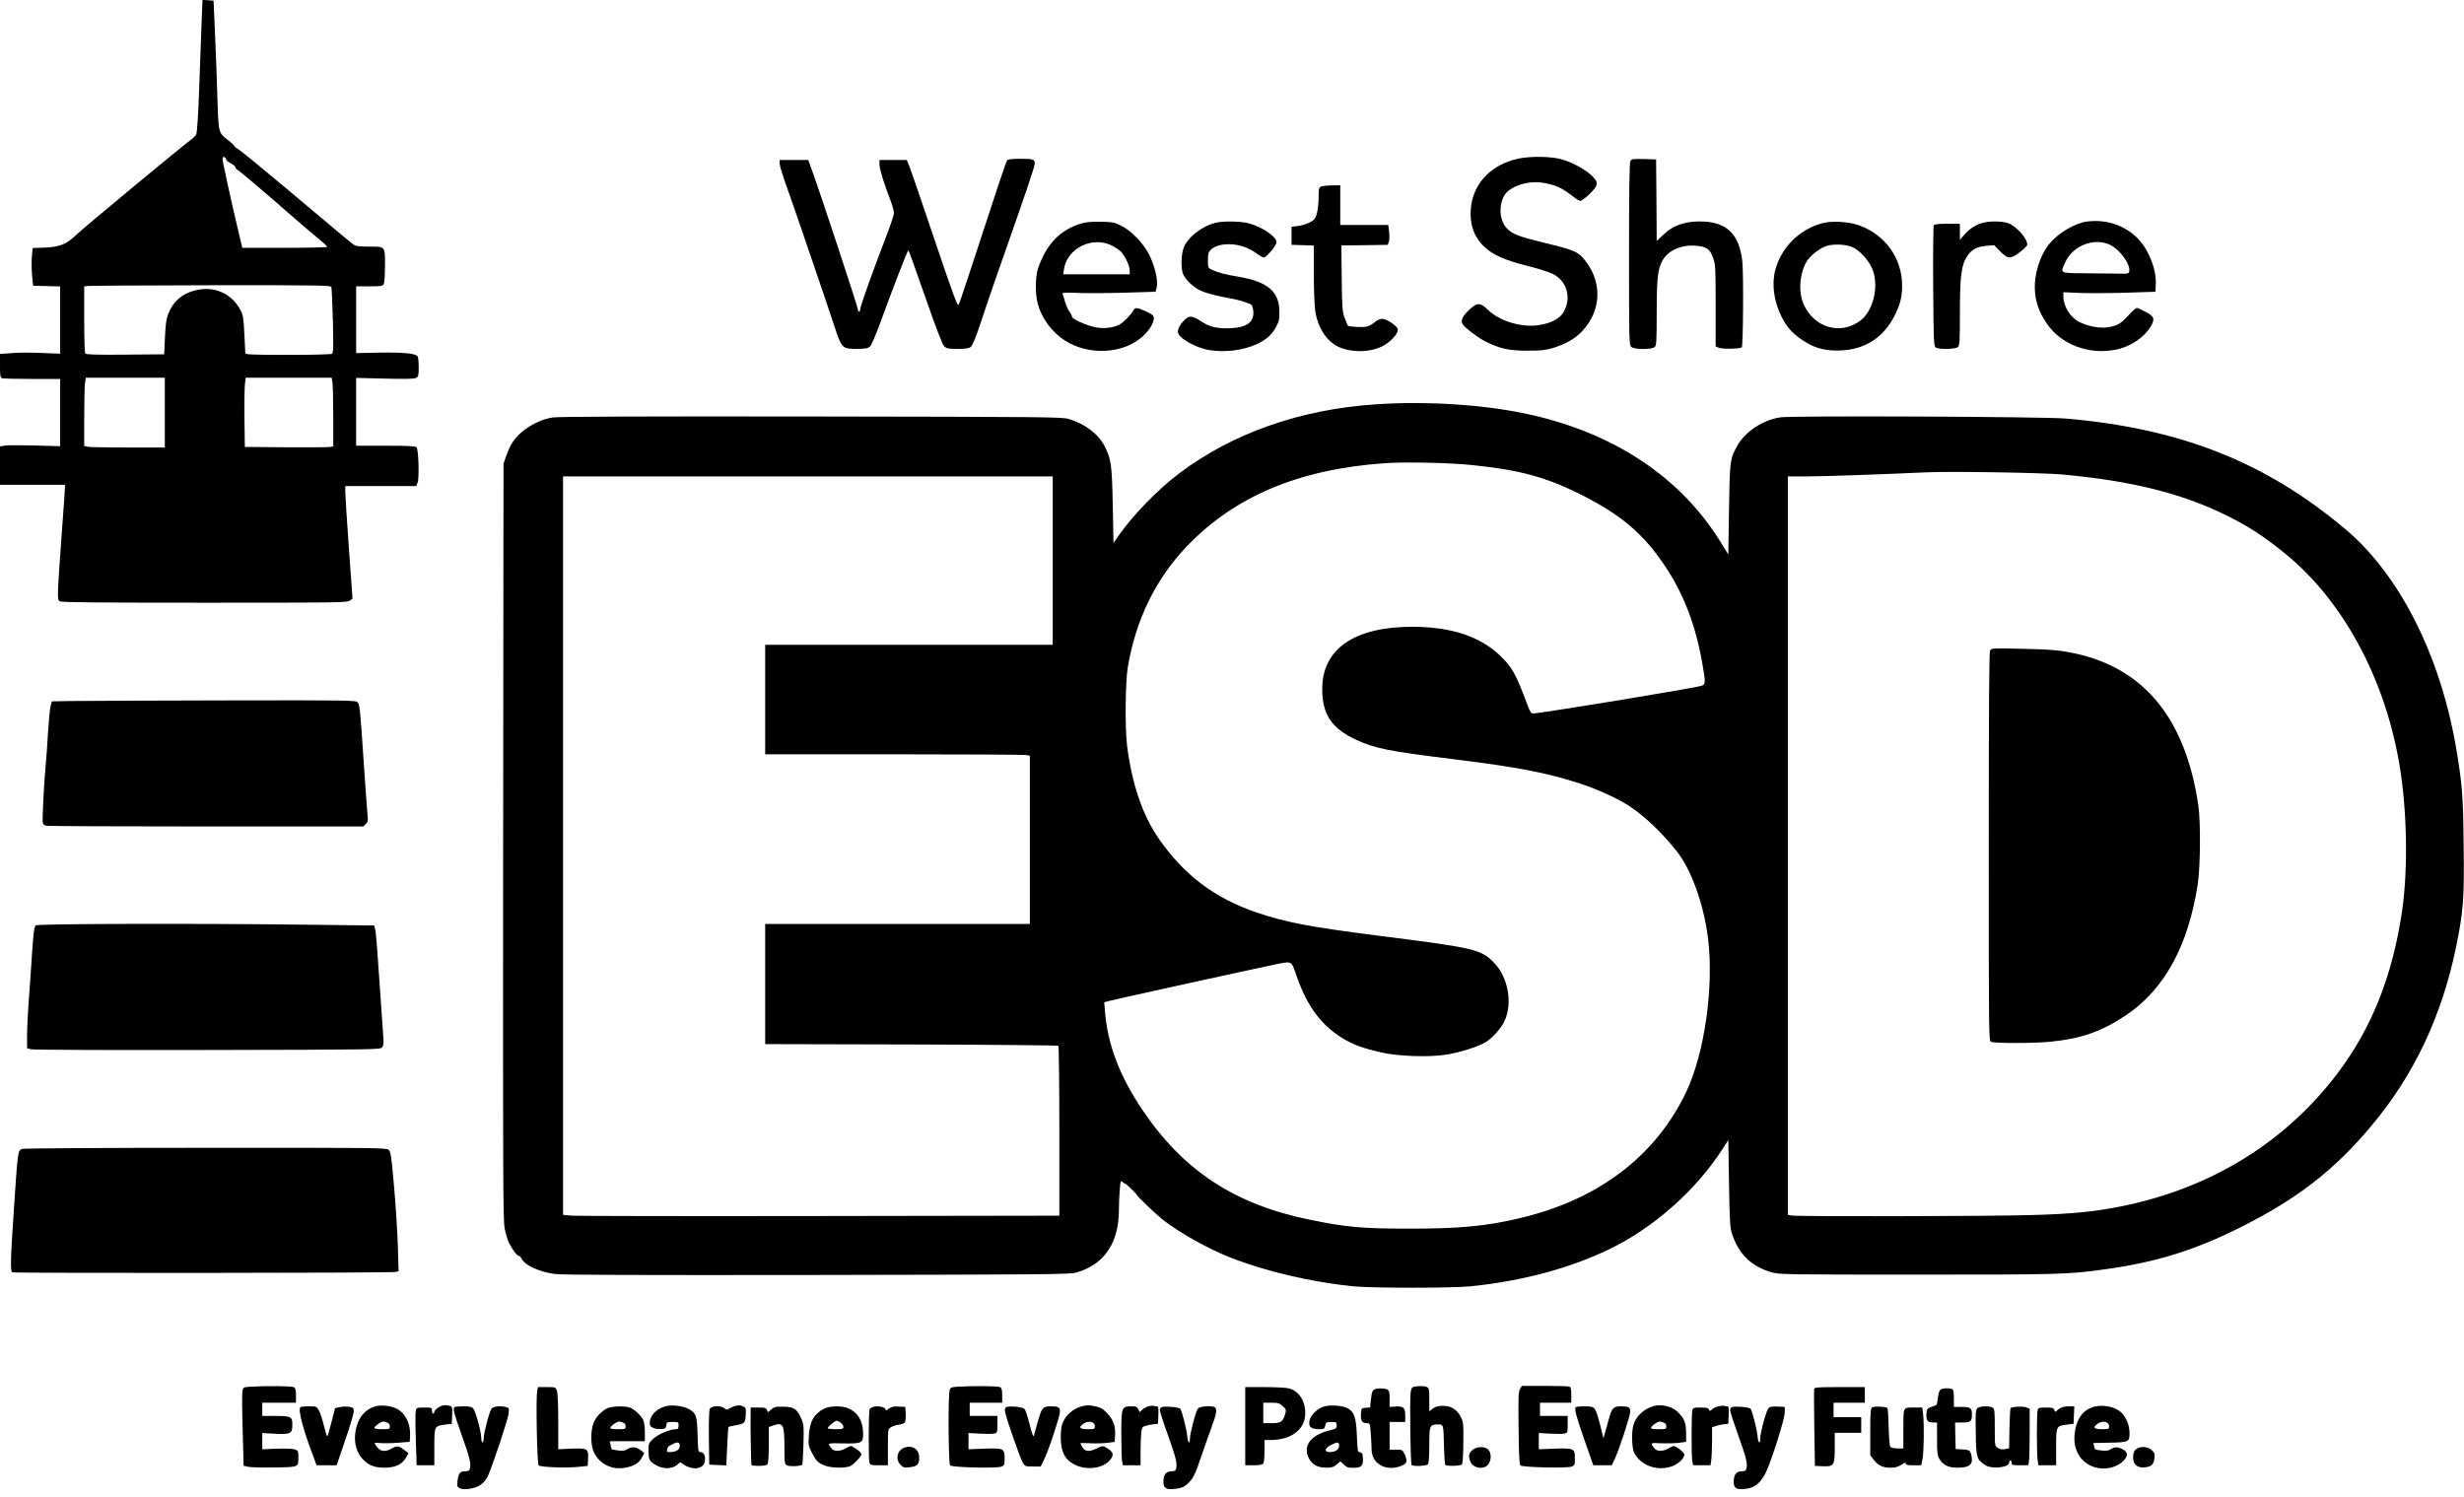
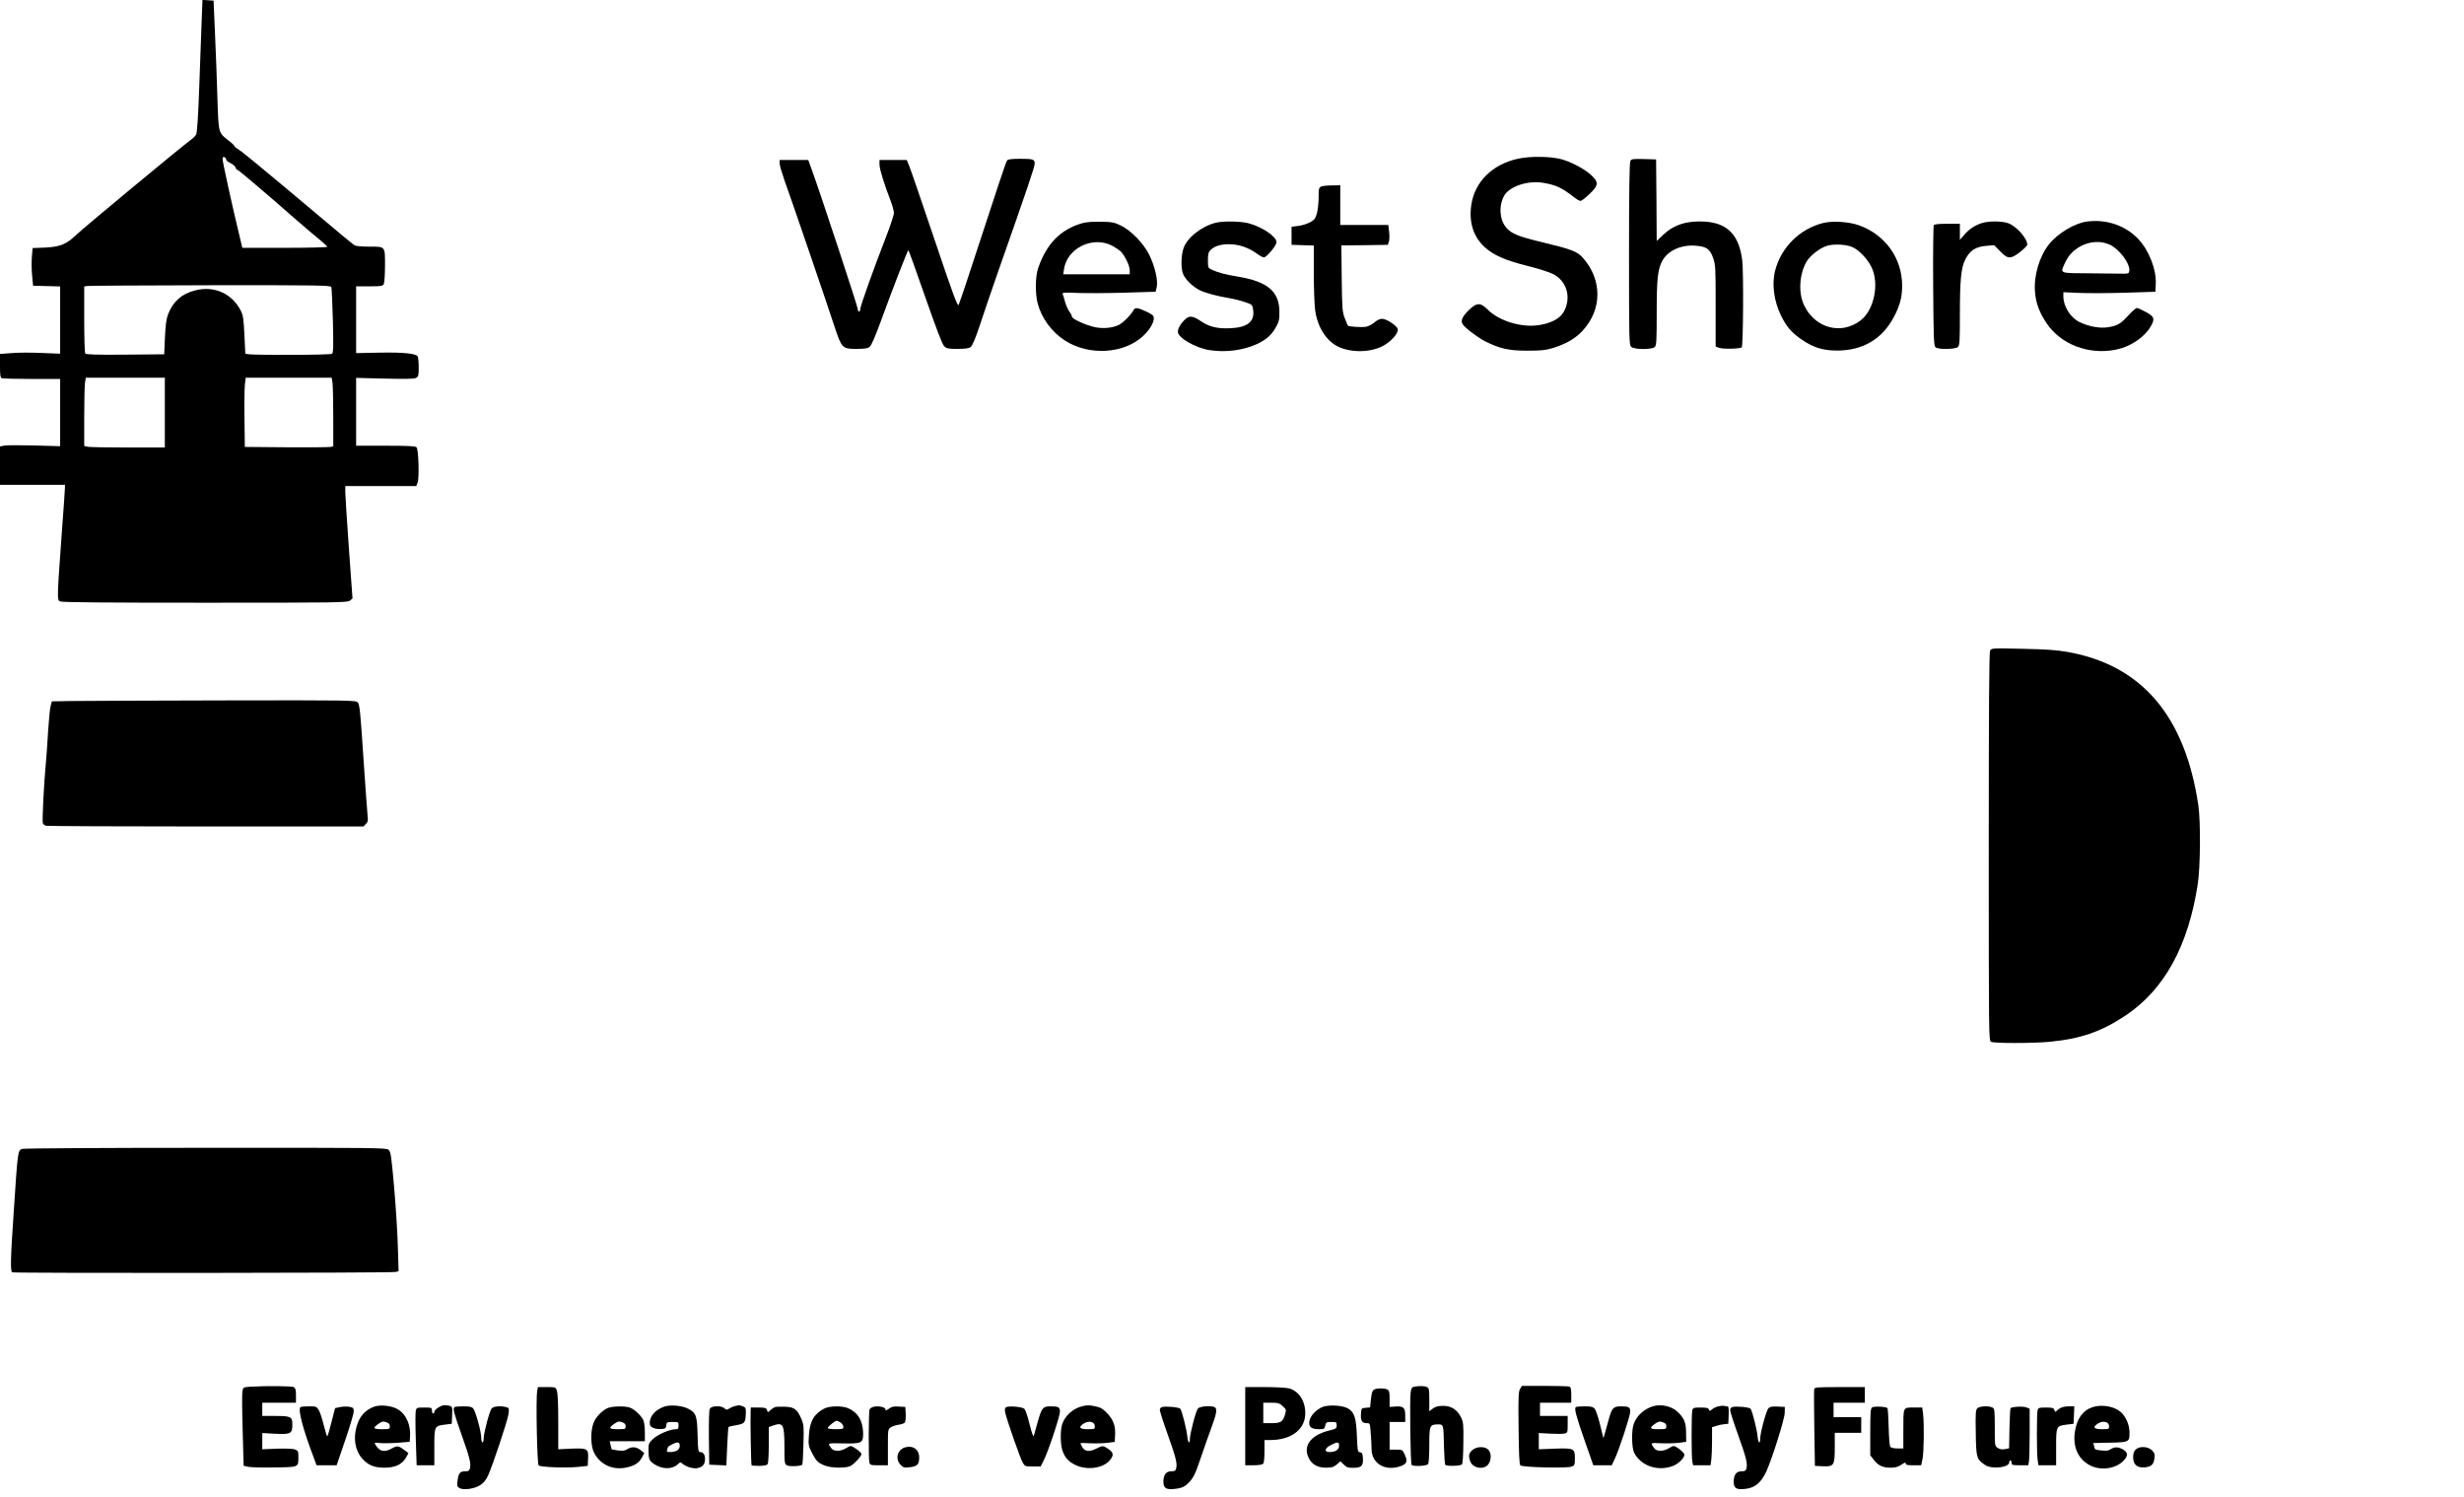
<svg xmlns="http://www.w3.org/2000/svg" version="1.0" width="2048" height="1244" viewBox="0 0 2048 1244" preserveAspectRatio="xMidYMid meet">
  <g transform="translate(0,1244) scale(0.1,-0.1)" fill="#000000" stroke="none">
    <path d="M1676 12263 c-4 -98 -13 -345 -20 -549 -8 -231 -18 -378 -25 -391 -6 -12 -26 -32 -43 -44 -64 -45 -894 -733 -953 -790 -83 -80 -135 -101 -262 -107 l-102 -4 -6 -72 c-3 -39 -3 -109 2 -156 l8 -85 113 -3 112 -3 0 -279 0 -280 -152 6 c-84 4 -197 4 -250 -1 l-98 -7 0 -98 c0 -80 3 -99 16 -104 9 -3 121 -6 250 -6 l234 0 0 -279 0 -280 -213 6 c-117 3 -230 3 -250 -1 l-37 -7 0 -159 0 -160 270 0 270 0 0 -22 c0 -13 -11 -174 -25 -358 -41 -567 -41 -576 -17 -589 15 -8 358 -11 1205 -11 1114 0 1186 1 1206 18 l21 17 -30 415 c-16 228 -30 439 -30 468 l0 52 295 0 295 0 11 28 c15 39 8 277 -9 294 -10 10 -71 13 -257 13 l-245 0 0 282 0 282 238 -6 c174 -4 244 -3 260 6 20 11 22 19 22 89 0 42 -4 82 -8 89 -16 25 -113 35 -313 32 l-199 -4 0 278 0 277 110 0 c98 0 110 2 120 19 5 11 10 81 10 155 0 162 5 156 -135 156 -53 0 -105 4 -115 10 -20 11 -70 52 -578 480 -200 168 -376 312 -392 320 -16 8 -30 20 -32 26 -2 7 -23 27 -47 45 -87 67 -84 57 -94 352 -4 144 -13 386 -20 537 l-12 275 -46 3 -46 3 -7 -178z m204 -1149 c0 -7 16 -21 36 -30 20 -10 39 -26 42 -36 2 -10 8 -18 13 -18 9 0 245 -201 498 -423 64 -56 147 -126 184 -156 37 -30 67 -58 67 -63 0 -4 -159 -8 -353 -8 l-353 0 -28 118 c-59 244 -136 598 -136 619 0 16 4 21 15 17 8 -4 15 -12 15 -20z m874 -1060 c3 -9 9 -135 13 -281 5 -222 4 -266 -8 -274 -8 -5 -173 -9 -366 -9 -276 0 -353 3 -354 13 0 6 -4 80 -8 162 -6 126 -11 157 -30 193 -73 143 -222 209 -379 168 -111 -28 -183 -91 -224 -196 -16 -43 -22 -86 -27 -195 l-6 -140 -324 -3 c-253 -2 -326 1 -333 10 -4 7 -8 135 -8 285 l0 272 28 4 c15 2 475 5 1023 6 901 1 997 -1 1003 -15z m-1384 -1044 l0 -290 -304 0 c-167 0 -318 3 -335 6 l-31 7 0 237 c0 130 3 258 6 284 l7 46 328 0 329 0 0 -290z m1394 244 c3 -26 6 -154 6 -285 l0 -239 -22 -5 c-13 -3 -178 -4 -368 -3 l-345 3 -3 225 c-2 124 0 253 3 288 l7 62 357 0 358 0 7 -46z" />
    <path d="M12618 11121 c-214 -47 -360 -191 -389 -384 -21 -143 16 -263 110 -350 72 -67 171 -111 356 -157 88 -22 183 -52 212 -67 118 -59 157 -201 88 -319 -32 -54 -106 -92 -208 -107 -143 -21 -325 35 -419 127 -65 65 -94 63 -165 -7 -51 -52 -64 -84 -45 -113 19 -30 124 -109 182 -139 125 -63 198 -80 355 -80 119 0 151 4 215 23 110 35 184 78 244 143 163 176 164 422 4 604 -48 55 -93 72 -334 130 -204 49 -260 72 -303 121 -57 65 -66 182 -19 267 43 78 200 130 327 107 107 -19 150 -39 255 -120 21 -17 45 -30 53 -30 8 0 41 25 74 57 77 73 79 98 12 160 -54 49 -161 106 -243 129 -91 25 -260 27 -362 5z" />
    <path d="M8371 11107 c-10 -12 -67 -185 -328 -982 -36 -110 -70 -209 -75 -219 -9 -16 -46 84 -198 535 -103 305 -197 580 -210 612 l-23 57 -113 0 -114 0 0 -38 c0 -36 37 -157 94 -305 14 -37 26 -81 26 -98 0 -16 -31 -110 -69 -207 -100 -257 -211 -568 -211 -592 0 -11 -4 -20 -10 -20 -5 0 -10 9 -10 19 0 20 -307 951 -377 1144 l-35 97 -119 0 -119 0 0 -28 c0 -16 19 -80 41 -143 53 -145 355 -1029 415 -1213 60 -181 65 -186 182 -186 71 0 94 4 111 18 14 11 48 91 96 222 101 278 219 580 225 580 3 0 66 -175 140 -388 89 -255 142 -395 157 -409 20 -20 32 -23 110 -23 63 0 95 4 110 15 15 11 38 65 79 187 31 95 99 295 151 443 243 691 303 869 303 895 0 36 -12 40 -125 40 -65 0 -96 -4 -104 -13z" />
    <path d="M13551 11101 c-8 -13 -11 -265 -11 -774 0 -718 1 -755 18 -770 26 -24 173 -24 196 -1 14 13 16 53 16 277 0 286 8 365 45 436 45 86 154 137 274 129 95 -7 123 -26 150 -102 20 -58 21 -79 21 -399 l0 -337 28 -11 c30 -12 176 -9 189 4 12 12 16 628 4 723 -26 211 -123 311 -313 322 -147 9 -255 -26 -343 -109 l-55 -52 -2 339 -3 339 -102 3 c-93 2 -103 1 -112 -17z" />
    <path d="M10983 10890 c-21 -9 -23 -16 -23 -93 0 -46 -7 -106 -15 -133 -12 -41 -21 -53 -57 -72 -24 -13 -68 -27 -98 -30 l-55 -7 0 -75 0 -75 93 -3 92 -3 0 -229 c0 -126 5 -264 11 -307 18 -137 89 -252 186 -302 106 -53 266 -53 373 1 70 36 133 106 128 141 -4 28 -93 87 -130 87 -19 0 -43 -11 -64 -30 -18 -16 -50 -32 -70 -36 -34 -6 -141 0 -150 9 -3 2 -14 31 -27 63 -20 54 -22 80 -25 331 l-3 273 193 2 193 3 9 26 c5 14 6 51 2 82 l-7 57 -200 0 -199 0 0 165 0 165 -67 -1 c-38 0 -78 -4 -90 -9z" />
    <path d="M17350 10599 c-102 -12 -244 -96 -318 -188 -80 -99 -128 -260 -118 -392 6 -94 35 -173 94 -262 119 -181 356 -271 585 -222 116 24 231 102 283 191 37 63 30 83 -41 121 -33 18 -66 33 -74 33 -8 0 -39 -27 -69 -60 -63 -70 -93 -88 -170 -100 -68 -12 -166 7 -240 44 -75 38 -132 130 -132 213 l0 34 138 -6 c75 -3 247 -2 382 2 l245 8 3 63 c6 122 -56 281 -146 376 -106 111 -262 165 -422 145z m186 -193 c80 -37 171 -159 162 -219 -3 -19 -9 -22 -45 -22 -24 1 -149 2 -278 3 -268 2 -253 -5 -209 92 62 138 238 207 370 146z" />
    <path d="M8996 10585 c-180 -51 -297 -170 -367 -373 -24 -68 -26 -213 -4 -295 32 -121 117 -238 227 -308 200 -128 489 -111 649 38 55 52 89 108 89 148 0 22 -10 30 -62 55 -75 35 -94 37 -108 9 -21 -38 -83 -100 -119 -119 -52 -26 -130 -34 -198 -20 -77 16 -193 69 -193 87 0 8 -9 26 -20 40 -11 15 -28 51 -37 82 -8 31 -18 62 -21 69 -3 10 21 12 124 7 71 -3 246 -2 389 2 l260 8 9 37 c13 53 -14 173 -61 268 -46 95 -151 204 -238 246 -53 26 -72 29 -165 31 -66 1 -123 -3 -154 -12z m253 -190 c27 -15 59 -37 70 -49 33 -36 71 -117 71 -152 l0 -34 -276 0 -277 0 6 39 c24 179 242 285 406 196z" />
    <path d="M10107 10589 c-118 -28 -240 -124 -270 -213 -20 -57 -22 -157 -6 -207 16 -47 81 -112 142 -142 52 -24 137 -47 252 -67 33 -5 88 -19 122 -31 59 -19 62 -22 68 -59 17 -100 -42 -151 -183 -158 -107 -6 -178 10 -244 54 -74 50 -102 54 -139 18 -35 -33 -59 -74 -59 -102 0 -49 143 -132 261 -152 134 -21 278 -3 394 49 78 36 124 76 161 143 25 46 29 63 28 128 -1 167 -98 249 -341 290 -116 19 -165 33 -225 60 -26 12 -28 17 -28 77 0 51 4 67 21 84 33 33 83 49 154 49 80 0 158 -26 226 -74 27 -20 55 -36 63 -36 23 0 106 99 106 127 0 47 -120 128 -235 158 -64 16 -206 19 -268 4z" />
    <path d="M15152 10586 c-193 -49 -347 -201 -397 -393 -30 -113 -11 -256 49 -378 45 -90 82 -134 160 -190 101 -72 182 -98 301 -99 217 -1 380 95 478 282 49 94 67 162 67 257 0 227 -139 423 -358 502 -83 30 -221 39 -300 19z m253 -204 c54 -28 117 -96 149 -160 69 -137 24 -359 -90 -446 -162 -124 -382 -63 -471 131 -47 103 -37 256 23 359 30 50 106 110 167 130 59 19 172 13 222 -14z" />
    <path d="M16473 10586 c-59 -19 -107 -51 -148 -99 l-35 -41 0 67 0 67 -104 0 c-73 0 -107 -4 -113 -12 -4 -7 -7 -236 -5 -508 3 -442 5 -496 20 -507 24 -20 166 -17 186 3 14 13 16 52 16 275 0 273 10 378 41 444 40 83 88 115 184 122 l60 5 50 -51 c64 -66 86 -67 166 -5 32 25 59 52 59 60 0 53 -90 154 -159 179 -52 18 -160 19 -218 1z" />
-     <path d="M11433 9079 c-625 -42 -1186 -239 -1628 -571 -180 -135 -384 -345 -505 -517 l-45 -64 -6 314 c-7 338 -13 380 -66 487 -52 103 -164 189 -299 229 -56 17 -181 18 -2139 21 -1426 2 -2102 -1 -2150 -8 -134 -20 -281 -114 -341 -217 -15 -24 -36 -72 -48 -106 l-21 -62 -3 -3140 c-2 -2837 -1 -3148 13 -3219 9 -44 26 -98 37 -120 28 -55 66 -106 81 -106 7 0 17 -10 22 -22 24 -54 147 -111 277 -128 58 -8 704 -10 2178 -8 1870 3 2101 5 2152 19 234 65 357 244 358 519 0 47 3 122 7 168 6 76 7 81 23 67 9 -8 20 -15 24 -15 7 0 96 -87 96 -94 0 -8 159 -160 205 -197 136 -109 386 -250 574 -323 293 -115 671 -203 1016 -238 169 -16 817 -16 980 0 431 44 829 151 1159 312 361 176 707 482 928 821 l53 82 6 -359 c5 -303 9 -368 23 -414 57 -176 162 -279 339 -328 57 -16 154 -17 1207 -17 1195 0 1246 1 1562 45 418 58 734 156 1108 342 480 239 791 479 1103 853 354 423 584 913 702 1488 60 295 68 398 62 841 -4 412 -12 511 -63 811 -132 771 -472 1442 -924 1820 -663 556 -1367 834 -2320 916 -188 16 -2272 25 -2372 10 -146 -22 -290 -117 -357 -234 -62 -110 -64 -127 -70 -534 l-6 -372 -58 94 c-339 555 -907 928 -1642 1080 -360 74 -821 102 -1232 74z m795 -504 c397 -40 616 -99 900 -240 344 -172 533 -331 714 -605 155 -232 254 -494 309 -815 26 -149 25 -163 -7 -175 -47 -18 -1337 -230 -1399 -230 -20 0 -27 11 -50 73 -96 256 -125 308 -223 404 -167 162 -410 243 -733 243 -482 0 -749 -184 -749 -517 0 -211 77 -327 281 -422 155 -72 270 -95 804 -161 535 -66 779 -113 1055 -202 135 -43 311 -123 401 -181 131 -84 271 -216 401 -377 122 -151 226 -435 263 -717 53 -404 -25 -962 -179 -1288 -252 -532 -728 -895 -1376 -1049 -286 -69 -515 -90 -940 -89 -380 0 -515 13 -812 74 -628 128 -1056 410 -1398 921 -185 277 -283 536 -305 804 l-7 82 34 10 c30 10 1157 257 1377 303 153 31 143 37 186 -88 91 -265 215 -428 411 -539 75 -42 148 -68 284 -100 143 -35 408 -44 555 -20 113 19 256 64 320 101 60 36 132 116 161 180 67 145 30 355 -82 476 -111 118 -156 128 -949 229 -584 74 -787 112 -1033 196 -346 118 -600 310 -810 612 -135 195 -223 452 -264 772 -18 143 -15 533 6 655 66 393 232 733 490 1003 397 415 928 640 1636 691 167 13 539 5 728 -14z m4912 -79 c578 -53 999 -158 1369 -342 181 -89 316 -178 491 -321 470 -386 814 -1016 939 -1723 68 -381 78 -887 26 -1245 -79 -534 -250 -966 -531 -1340 -433 -576 -1052 -960 -1795 -1111 -228 -46 -416 -65 -754 -74 -361 -11 -1946 -13 -1994 -4 l-31 6 0 3069 0 3069 162 0 c132 0 599 16 993 34 206 9 958 -3 1125 -18z m-8390 -716 l0 -700 -1195 0 -1195 0 0 -455 0 -455 1069 0 c588 0 1083 -3 1100 -6 l31 -6 0 -699 0 -699 -1100 0 -1100 0 0 -499 0 -500 1214 -3 c668 -2 1218 -7 1223 -11 4 -5 8 -324 8 -710 l0 -702 -1990 -3 c-1094 -2 -2023 0 -2062 3 l-73 7 0 3069 0 3069 2035 0 2035 0 0 -700z" />
    <path d="M16541 7032 c-8 -15 -11 -470 -11 -1631 0 -1582 0 -1610 19 -1621 26 -13 343 -13 485 0 261 25 431 84 635 220 321 215 519 577 598 1090 22 143 25 519 5 655 -110 744 -471 1167 -1088 1276 -91 16 -180 22 -375 26 -252 6 -257 5 -268 -15z" />
    <path d="M593 6613 l-162 -3 -10 -38 c-6 -20 -15 -113 -21 -207 -5 -93 -14 -215 -19 -270 -15 -153 -32 -481 -25 -498 3 -8 15 -18 27 -21 12 -3 610 -6 1330 -6 l1307 0 21 21 c17 17 19 28 14 72 -3 29 -19 247 -35 485 -24 370 -31 437 -46 453 -17 18 -47 19 -1118 17 -606 -1 -1174 -4 -1263 -5z" />
-     <path d="M298 4748 c-14 -11 -20 -56 -33 -253 -8 -132 -21 -312 -28 -400 -6 -88 -12 -207 -12 -264 l0 -105 34 -8 c18 -5 673 -8 1468 -6 1421 3 1435 3 1450 23 11 15 13 36 9 85 -3 36 -17 243 -32 460 -14 217 -29 411 -35 431 l-9 36 -517 6 c-924 12 -2277 9 -2295 -5z" />
    <path d="M184 2890 c-36 -14 -36 -10 -69 -510 -28 -410 -30 -505 -13 -516 13 -8 3152 -6 3187 3 l24 6 -6 201 c-3 111 -17 334 -31 496 -24 271 -28 296 -47 313 -20 16 -107 17 -1523 16 -825 0 -1510 -4 -1522 -9z" />
    <path d="M2078 913 c-56 -4 -57 -5 -63 -37 -4 -18 -3 -165 2 -326 l8 -294 40 -9 c22 -4 120 -7 218 -5 202 3 197 1 197 86 0 48 -2 53 -27 63 -17 7 -76 9 -150 7 l-123 -5 0 67 0 68 108 -6 c130 -6 142 1 142 78 0 64 -12 70 -144 70 l-106 0 0 55 0 55 140 0 140 0 0 60 c0 48 -4 61 -19 70 -18 9 -229 11 -363 3z" />
-     <path d="M7958 913 c-53 -4 -59 -6 -65 -31 -14 -48 -10 -609 4 -623 17 -17 386 -26 426 -10 25 10 27 14 27 70 0 81 -8 85 -172 79 l-128 -5 0 68 0 67 94 -5 c51 -3 105 -3 120 1 25 6 26 9 26 76 l0 70 -115 0 -115 0 0 55 0 55 135 0 135 0 0 60 c0 48 -4 61 -19 70 -18 9 -219 11 -353 3z" />
    <path d="M11753 913 c-17 -3 -23 -13 -28 -46 -9 -61 -2 -594 8 -604 15 -15 127 -9 137 7 6 8 10 80 10 159 0 162 3 170 72 171 47 0 46 0 50 -187 2 -78 7 -145 11 -150 13 -12 125 -9 138 4 7 7 11 73 12 179 2 157 0 172 -20 214 -32 63 -82 95 -150 94 -38 0 -61 -6 -83 -22 l-30 -23 0 95 c0 84 -2 97 -19 106 -19 10 -65 11 -108 3z" />
    <path d="M12635 896 c-14 -21 -16 -64 -13 -325 2 -216 6 -303 15 -312 16 -16 387 -25 426 -10 25 10 27 14 27 70 0 81 -8 85 -172 79 l-128 -5 0 68 0 67 94 -5 c51 -3 105 -3 120 1 25 6 26 9 26 76 l0 70 -115 0 -115 0 0 55 0 55 130 0 130 0 0 64 c0 49 -4 65 -16 70 -9 3 -101 6 -205 6 l-189 0 -15 -24z" />
    <path d="M4465 877 c-12 -61 -1 -605 12 -618 15 -15 235 -23 333 -12 l75 8 3 62 c4 82 -6 87 -145 81 l-103 -5 0 227 c0 139 -4 239 -11 259 -11 31 -11 31 -85 31 l-73 0 -6 -33z" />
    <path d="M10350 585 l0 -325 68 0 c40 0 73 5 80 12 8 8 12 46 12 105 l0 93 49 0 c165 0 279 80 289 203 9 108 -46 202 -133 226 -22 6 -113 11 -202 11 l-163 0 0 -325z m311 167 c29 -26 31 -30 21 -66 -18 -64 -36 -76 -114 -76 l-68 0 0 85 0 85 65 0 c57 0 69 -3 96 -28z" />
    <path d="M15079 893 c-2 -10 -2 -157 1 -328 l5 -310 65 -3 c94 -4 100 6 100 159 l0 119 110 0 110 0 0 65 0 65 -115 0 -115 0 0 60 0 60 130 0 130 0 0 65 0 65 -209 0 c-191 0 -209 -2 -212 -17z" />
    <path d="M11430 893 c-23 -9 -28 -22 -36 -90 l-6 -62 -37 -3 c-36 -3 -36 -4 -39 -51 -4 -56 9 -77 48 -77 27 0 27 -1 33 -82 4 -46 7 -105 7 -133 0 -124 120 -191 250 -139 46 19 51 40 23 99 -16 34 -19 35 -70 35 l-53 0 0 115 0 115 65 0 65 0 0 55 c0 65 -17 79 -86 73 l-44 -3 0 67 c0 56 -3 69 -19 78 -21 11 -76 12 -101 3z" />
-     <path d="M16128 888 c-9 -8 -18 -36 -21 -67 -4 -29 -8 -56 -11 -58 -2 -3 -22 -11 -43 -18 -35 -12 -38 -16 -41 -57 -3 -56 8 -71 52 -72 l36 -1 0 -135 c0 -117 3 -139 20 -168 31 -51 75 -72 148 -72 86 0 122 19 122 65 0 19 -5 45 -11 59 -10 22 -19 25 -68 28 l-56 3 -3 110 -2 110 61 1 c68 0 79 9 79 64 0 57 -11 65 -85 65 l-65 0 0 71 c0 56 -3 73 -16 78 -27 10 -79 7 -96 -6z" />
    <path d="M3109 747 c-74 -28 -120 -79 -144 -161 -30 -100 -14 -201 43 -267 49 -57 100 -79 188 -79 88 0 146 27 178 83 l21 38 -25 19 c-56 43 -67 45 -109 22 -67 -38 -107 -29 -142 31 -9 16 -6 17 38 12 26 -3 93 -2 148 2 l100 8 3 40 c8 101 -33 192 -106 233 -50 28 -144 37 -193 19z m131 -163 c0 -23 -3 -24 -66 -24 -74 0 -79 10 -25 47 27 18 37 20 61 11 22 -7 30 -16 30 -34z" />
    <path d="M3643 740 c-18 -11 -33 -27 -33 -35 0 -8 -4 -15 -10 -15 -5 0 -10 11 -10 25 0 24 -2 25 -64 25 -60 0 -64 -1 -70 -26 -4 -14 -4 -122 0 -240 l7 -214 74 0 73 0 0 153 c0 175 0 174 95 186 l50 6 3 71 c3 67 1 72 -20 78 -39 10 -62 7 -95 -14z" />
    <path d="M5519 747 c-81 -30 -126 -88 -117 -149 3 -25 49 -41 102 -36 26 2 32 8 34 31 3 25 6 27 53 27 48 0 49 -1 49 -30 0 -25 -4 -30 -23 -30 -48 0 -149 -43 -188 -80 -36 -34 -39 -41 -39 -91 0 -75 6 -91 44 -117 68 -47 152 -48 199 -4 22 20 22 20 45 1 31 -24 89 -40 121 -32 42 9 61 33 61 73 0 39 -14 60 -41 60 -15 0 -18 16 -21 143 -4 161 -12 183 -80 218 -50 26 -151 34 -199 16z m131 -325 c0 -33 -30 -52 -81 -52 -27 0 -30 3 -23 23 8 26 3 21 39 40 47 25 65 22 65 -11z" />
    <path d="M6111 753 c-14 -3 -35 -12 -48 -20 -21 -14 -25 -14 -42 1 -27 24 -107 22 -121 -4 -7 -12 -9 -100 -8 -242 l3 -223 71 -3 71 -3 7 158 c4 87 9 160 11 162 3 2 32 9 67 15 69 12 75 20 77 104 1 37 -2 44 -25 52 -14 6 -28 9 -32 9 -4 -1 -18 -4 -31 -6z" />
    <path d="M8995 751 c-76 -19 -142 -78 -166 -148 -17 -50 -16 -167 1 -218 20 -61 49 -93 107 -122 97 -47 231 -29 288 39 34 41 31 63 -12 93 -45 30 -48 30 -98 5 -58 -30 -97 -27 -118 9 -9 16 -17 31 -17 34 0 3 37 3 83 0 45 -2 109 -1 142 4 l60 8 3 52 c5 78 -13 129 -64 184 -36 38 -56 50 -95 58 -55 12 -70 12 -114 2z m105 -167 c0 -23 -3 -24 -60 -24 -70 0 -80 18 -29 49 41 25 89 12 89 -25z" />
-     <path d="M9548 751 c-15 -3 -38 -16 -51 -27 l-25 -22 -11 24 c-9 21 -18 24 -60 24 -78 0 -81 -8 -81 -230 0 -102 3 -202 6 -222 l7 -38 73 0 74 0 0 114 c0 62 3 134 6 160 6 43 9 47 43 56 20 5 50 11 66 12 l30 3 3 73 c2 58 0 72 -12 72 -8 0 -20 2 -28 4 -7 2 -25 1 -40 -3z" />
    <path d="M10996 746 c-55 -21 -105 -74 -113 -119 -7 -48 14 -66 79 -67 44 0 47 2 53 30 6 28 10 30 51 30 41 0 44 -2 44 -28 0 -26 -4 -29 -70 -45 -148 -39 -212 -128 -162 -227 26 -53 74 -80 143 -80 48 0 63 5 89 26 l31 27 29 -28 c25 -24 37 -27 82 -26 65 1 80 17 76 81 -2 37 -7 46 -24 48 -20 3 -21 10 -26 137 -6 151 -21 197 -75 228 -43 25 -156 32 -207 13z m134 -324 c0 -32 -30 -52 -80 -52 -47 0 -40 33 13 59 56 28 67 27 67 -7z" />
    <path d="M13740 751 c-75 -23 -138 -80 -161 -148 -20 -54 -17 -199 4 -240 57 -109 197 -156 321 -109 48 19 96 66 96 95 0 17 -68 71 -90 71 -5 0 -24 -9 -42 -20 -41 -25 -96 -26 -115 -2 -39 50 -39 50 55 45 48 -2 114 0 147 4 l60 8 -1 75 c0 85 -15 120 -69 173 -50 48 -137 68 -205 48z m110 -167 c0 -23 -3 -24 -66 -24 -74 0 -79 10 -25 47 27 18 37 20 61 11 22 -7 30 -16 30 -34z" />
    <path d="M14282 750 c-18 -4 -42 -16 -52 -25 -18 -16 -20 -16 -26 -1 -5 12 -20 16 -69 16 -57 0 -63 -2 -69 -22 -8 -30 -8 -387 0 -427 l7 -31 72 0 72 0 7 46 c3 26 6 97 6 159 l0 112 38 11 c20 7 51 13 67 14 l30 3 3 73 c2 58 0 72 -12 72 -8 0 -20 2 -28 4 -7 2 -28 0 -46 -4z" />
    <path d="M17425 751 c-86 -14 -145 -72 -170 -168 -38 -145 6 -267 117 -324 87 -45 210 -29 275 36 42 42 42 70 1 95 -40 24 -71 25 -104 4 -18 -13 -37 -15 -76 -11 -59 7 -55 5 -63 37 l-6 25 138 3 c158 3 163 6 163 81 -1 57 -18 107 -54 154 -41 53 -135 82 -221 68z m105 -167 c0 -23 -3 -24 -60 -24 -70 0 -80 18 -29 49 41 25 89 12 89 -25z" />
    <path d="M2497 743 c-22 -21 22 -187 113 -425 l21 -58 83 0 84 0 71 208 c39 114 71 221 71 239 0 29 -4 33 -36 39 -19 3 -54 3 -77 -2 l-42 -9 -30 -117 c-16 -65 -32 -118 -35 -118 -3 0 -16 42 -29 93 -12 51 -31 108 -41 125 -19 31 -23 32 -83 32 -35 0 -67 -3 -70 -7z" />
    <path d="M3777 743 c-14 -13 -5 -47 58 -225 69 -194 81 -241 71 -283 -5 -20 -12 -25 -40 -25 -43 0 -55 -16 -63 -78 -5 -45 -3 -51 17 -62 35 -19 127 -5 173 26 26 17 47 43 63 77 40 88 165 464 171 515 5 45 4 50 -18 55 -47 13 -105 8 -122 -10 -18 -20 -67 -205 -67 -252 0 -17 -4 -31 -10 -31 -5 0 -10 17 -10 38 0 51 -47 222 -67 244 -12 14 -31 18 -83 18 -37 0 -70 -3 -73 -7z" />
    <path d="M5045 733 c-49 -26 -94 -74 -112 -122 -26 -68 -24 -193 5 -247 50 -97 151 -145 261 -124 72 14 112 38 136 84 l20 37 -30 25 c-35 28 -75 31 -111 8 -18 -13 -37 -15 -76 -11 -28 4 -52 8 -53 9 -2 2 -6 18 -10 36 l-7 32 146 0 146 0 0 75 c0 46 -6 87 -14 103 -19 37 -75 89 -109 101 -43 16 -157 13 -192 -6z m155 -149 c0 -23 -3 -24 -66 -24 -74 0 -79 10 -25 47 27 18 37 20 61 11 22 -7 30 -16 30 -34z" />
    <path d="M6440 743 c-8 -3 -25 -14 -37 -25 -21 -20 -21 -20 -28 1 -6 18 -14 21 -71 21 l-64 0 -1 -32 c-3 -85 3 -444 8 -448 2 -3 32 -5 64 -5 42 1 63 5 69 15 6 8 10 81 10 162 l0 146 31 11 c89 31 98 14 99 -171 0 -141 1 -148 22 -159 20 -11 114 -7 126 6 3 3 8 78 10 168 4 151 3 166 -18 214 -34 79 -58 97 -138 100 -37 1 -74 0 -82 -4z" />
    <path d="M6850 731 c-86 -46 -120 -106 -127 -226 -5 -75 -3 -85 25 -140 35 -69 51 -86 110 -108 53 -21 172 -22 211 -3 33 18 91 81 91 100 0 14 -71 66 -90 66 -5 0 -24 -9 -42 -20 -41 -25 -96 -26 -115 -2 -38 48 -40 47 90 44 163 -3 172 1 171 89 -3 101 -45 170 -126 204 -52 21 -154 19 -198 -4z m138 -117 c12 -8 22 -24 22 -35 0 -17 -7 -19 -65 -19 -36 0 -65 4 -65 9 0 12 59 61 74 61 6 0 22 -7 34 -16z" />
    <path d="M7250 743 c-8 -3 -18 -11 -22 -17 -9 -13 -10 -411 -2 -443 6 -21 12 -23 80 -23 l74 0 0 150 c0 148 0 150 25 166 13 9 42 18 64 21 23 3 46 11 51 18 6 8 10 40 8 72 l-3 58 -54 3 c-43 3 -61 -1 -83 -18 -21 -15 -28 -17 -28 -6 0 22 -70 34 -110 19z" />
    <path d="M8361 742 c-9 -7 -11 -20 -6 -43 11 -56 126 -385 146 -418 18 -30 22 -31 84 -31 l65 0 26 53 c37 72 134 364 134 403 0 37 -12 44 -79 44 -63 0 -73 -13 -106 -130 -14 -52 -29 -104 -32 -115 -4 -13 -16 19 -35 95 -15 63 -35 121 -43 129 -17 17 -133 27 -154 13z" />
    <path d="M9658 744 c-10 -3 -18 -14 -18 -24 0 -11 29 -102 65 -202 69 -194 81 -241 71 -283 -5 -21 -12 -25 -41 -25 -43 0 -65 -29 -65 -87 0 -55 24 -69 105 -58 42 5 65 14 90 36 51 45 69 80 120 234 26 77 65 187 86 244 42 112 48 155 23 165 -35 14 -121 6 -137 -12 -17 -19 -67 -208 -67 -254 0 -49 -17 -30 -22 25 -5 53 -42 202 -57 226 -9 14 -120 24 -153 15z" />
    <path d="M13097 743 c-13 -12 4 -78 75 -280 l71 -203 76 0 77 0 23 48 c36 72 131 362 131 398 0 37 -12 44 -79 44 -58 0 -73 -14 -95 -92 -9 -32 -23 -84 -32 -115 l-17 -58 -28 114 c-15 62 -36 122 -45 132 -14 15 -31 19 -84 19 -37 0 -70 -3 -73 -7z" />
    <path d="M14398 744 c-10 -3 -18 -14 -18 -25 0 -11 29 -102 65 -202 69 -193 81 -241 71 -282 -5 -21 -12 -25 -41 -25 -43 0 -65 -29 -65 -87 0 -56 24 -69 105 -58 72 9 123 52 164 139 48 103 153 436 155 491 l1 50 -61 3 c-48 2 -63 -1 -76 -15 -18 -20 -68 -205 -68 -252 0 -52 -17 -35 -22 22 -5 53 -42 202 -57 226 -9 14 -120 24 -153 15z" />
    <path d="M15560 741 c-12 -9 -15 -43 -15 -204 l0 -194 28 -36 c37 -49 75 -67 140 -67 41 0 63 6 91 25 27 18 36 21 36 10 0 -12 14 -15 64 -15 l64 0 11 50 c12 55 15 293 5 378 l-7 52 -72 0 c-89 0 -85 9 -85 -192 l0 -148 -49 0 c-27 0 -53 6 -59 13 -6 7 -12 78 -14 164 -2 83 -6 155 -11 159 -12 12 -111 16 -127 5z" />
    <path d="M16435 734 c-14 -15 -16 -41 -13 -205 3 -208 6 -218 78 -267 55 -37 200 -21 200 22 0 9 5 16 10 16 6 0 10 -9 10 -20 0 -18 7 -20 69 -20 l69 0 6 31 c3 17 6 123 6 235 l0 204 -27 11 c-27 11 -119 6 -132 -6 -3 -4 -7 -80 -9 -170 l-3 -164 -35 -7 c-24 -4 -42 -1 -59 10 -25 16 -25 17 -25 171 0 142 -2 155 -19 165 -31 16 -107 12 -126 -6z" />
    <path d="M17120 733 c-14 -9 -28 -21 -31 -26 -4 -5 -10 0 -14 12 -6 18 -14 21 -70 21 -57 0 -63 -2 -69 -22 -8 -31 -8 -353 0 -412 l7 -46 73 0 74 0 0 153 c0 175 0 174 95 186 l50 6 3 73 3 72 -48 0 c-29 0 -58 -7 -73 -17z" />
    <path d="M7523 409 c-65 -19 -85 -98 -37 -146 23 -23 31 -25 77 -19 61 7 77 23 77 81 0 66 -52 103 -117 84z" />
    <path d="M12236 385 c-28 -26 -32 -46 -16 -92 20 -57 112 -73 149 -27 28 35 28 97 1 124 -30 30 -99 27 -134 -5z" />
    <path d="M17750 390 c-14 -14 -20 -33 -20 -64 0 -61 35 -90 99 -83 53 6 71 23 78 75 5 34 1 44 -20 66 -34 34 -106 37 -137 6z" />
  </g>
</svg>